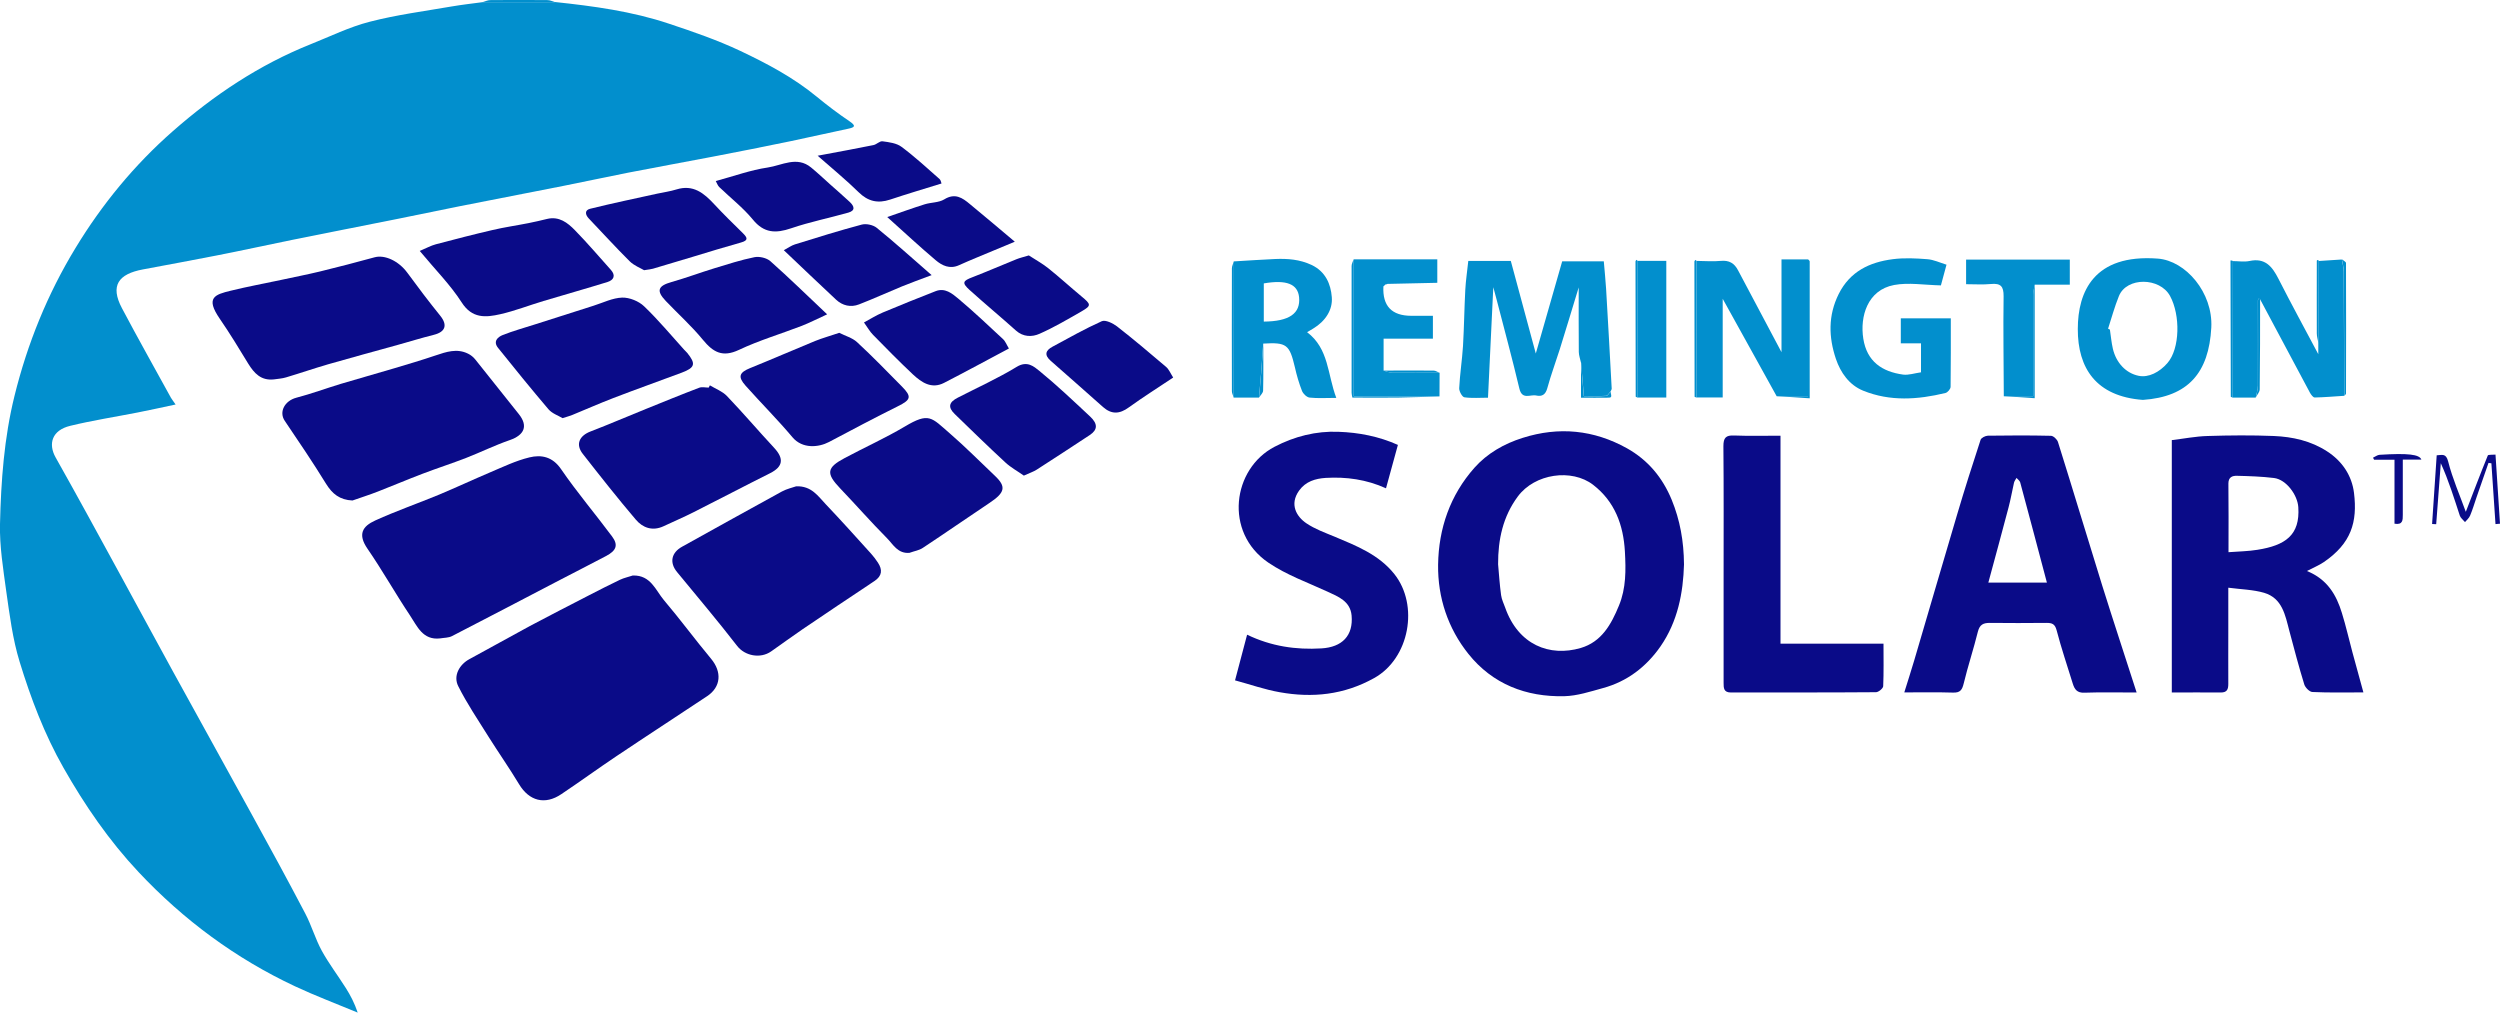
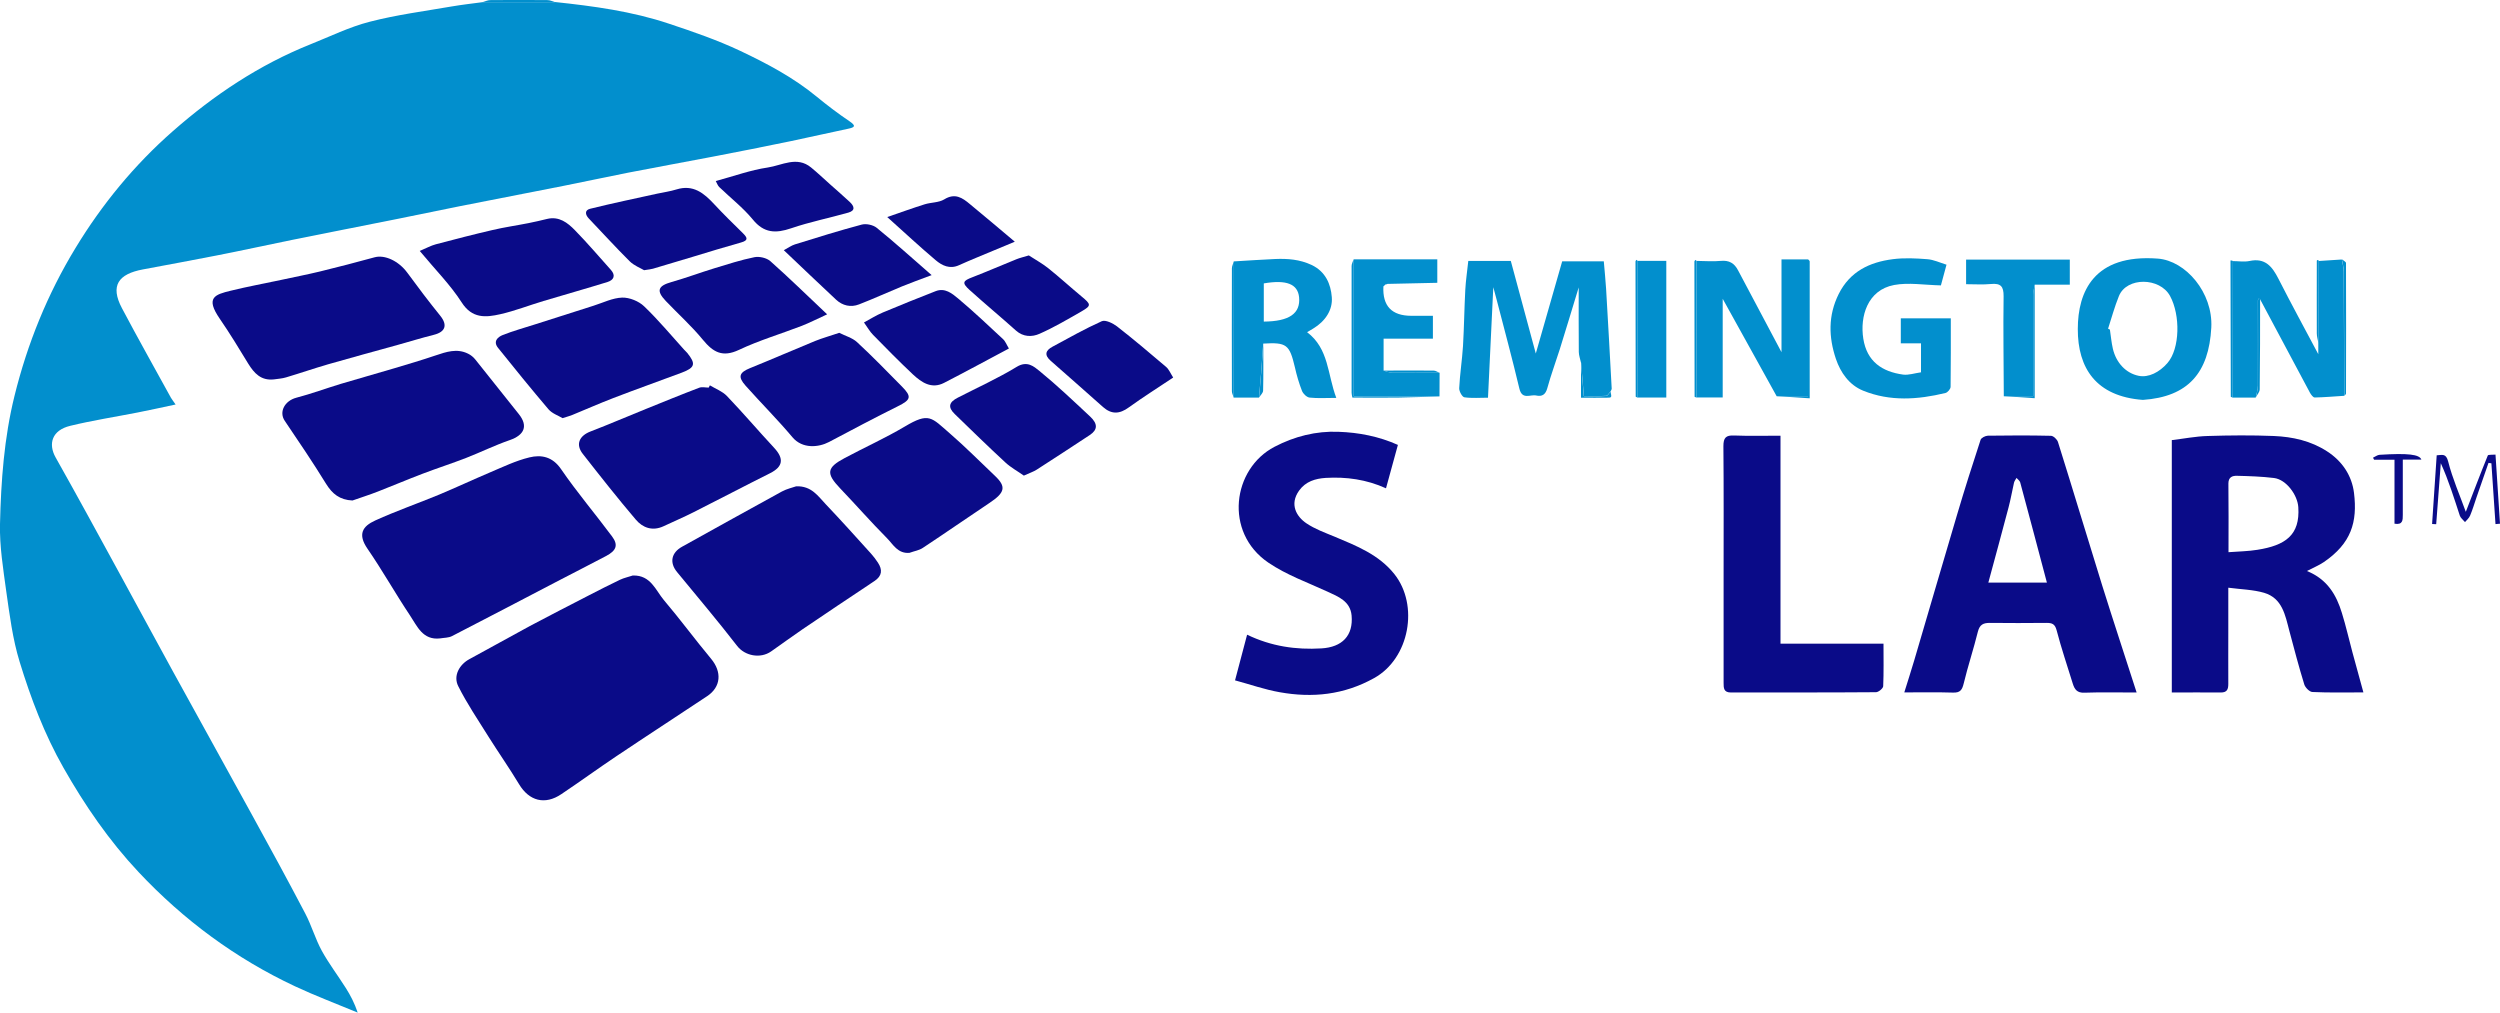
<svg xmlns="http://www.w3.org/2000/svg" id="Layer_1" data-name="Layer 1" viewBox="0 0 250 101.26">
  <defs>
    <style> .cls-1 { fill: #028fcd; } .cls-2 { fill: #0a0b88; } </style>
  </defs>
  <path class="cls-1" d="m55.48.2c3.87.41,7.72.93,11.42,2.17,2.41.8,4.84,1.64,7.13,2.72,2.68,1.27,5.31,2.66,7.63,4.57,1.06.87,2.15,1.7,3.28,2.46.71.48.53.62-.15.76-1.9.4-3.79.83-5.69,1.23-2.61.54-5.22,1.06-7.84,1.56-2.82.54-5.64,1.05-8.46,1.6-2.15.42-4.28.89-6.42,1.31-3.48.69-6.97,1.36-10.45,2.05-2.11.42-4.22.87-6.33,1.29-3.48.7-6.96,1.37-10.44,2.08-2.51.51-5,1.06-7.51,1.55-2.44.48-4.9.93-7.35,1.39-2.47.46-3.3,1.62-2.11,3.87,1.59,3.01,3.26,5.97,4.9,8.96.1.17.23.33.47.68-1.36.29-2.58.56-3.8.8-2.24.44-4.51.79-6.73,1.33-1.84.44-2.23,1.8-1.47,3.16,2.18,3.87,4.3,7.77,6.43,11.67,1.77,3.23,3.51,6.47,5.28,9.69,2.63,4.79,5.28,9.56,7.91,14.35,1.81,3.29,3.61,6.59,5.35,9.91.63,1.2,1,2.53,1.65,3.72.71,1.29,1.61,2.47,2.4,3.72.47.74.87,1.51,1.19,2.46-2.09-.87-4.22-1.67-6.27-2.63-5.95-2.79-11.15-6.64-15.64-11.42-2.95-3.14-5.38-6.68-7.51-10.43-1.91-3.36-3.27-6.95-4.39-10.61-.7-2.28-1-4.69-1.34-7.07C.32,56.88-.05,54.63,0,52.41c.1-4.3.41-8.62,1.45-12.82,1.29-5.23,3.3-10.19,6.1-14.79,2.65-4.37,5.89-8.31,9.73-11.68,4.12-3.62,8.66-6.65,13.79-8.7,1.96-.78,3.88-1.73,5.92-2.25,2.67-.69,5.43-1.05,8.15-1.52,1.05-.18,2.11-.3,3.16-.44,2.39,0,4.79,0,7.18,0Z" />
  <path class="cls-2" d="m63.31,57.55c1.76-.04,2.25,1.47,3.07,2.45,1.63,1.92,3.12,3.95,4.73,5.88,1.09,1.31,1,2.81-.4,3.74-3.02,2.01-6.06,3.98-9.07,6-1.85,1.24-3.65,2.55-5.5,3.79-1.65,1.12-3.23.69-4.24-1-.97-1.61-2.05-3.15-3.05-4.74-1.04-1.67-2.15-3.3-3.03-5.06-.52-1.04.13-2.16,1.11-2.69,2.03-1.09,4.03-2.23,6.06-3.32,1.93-1.03,3.88-2.02,5.83-3.03,1.05-.54,2.1-1.08,3.17-1.59.42-.2.88-.29,1.32-.44Z" />
-   <path class="cls-2" d="m168.4,56.44c-.08,2.83-.62,5.7-2.35,8.2-1.42,2.04-3.33,3.51-5.76,4.17-1.27.35-2.57.78-3.86.81-3.82.09-7.18-1.21-9.59-4.23-2.04-2.55-3.07-5.62-3.03-8.91.05-3.63,1.2-6.96,3.64-9.71,1.28-1.44,2.97-2.4,4.81-2.98,3.62-1.15,7.12-.81,10.44,1.04,2.1,1.18,3.55,2.92,4.47,5.15.83,2.03,1.21,4.12,1.23,6.45Zm-18.59-.01c.09,1.03.16,2.07.3,3.09.06.43.26.84.41,1.25,1.31,3.72,4.44,4.94,7.55,4.03,2.08-.61,3.05-2.35,3.82-4.23.73-1.75.7-3.58.6-5.41-.15-2.65-1-5-3.18-6.68-2.13-1.64-5.83-1.13-7.53,1.17-1.49,2.01-1.98,4.31-1.97,6.77Z" />
  <path class="cls-2" d="m217.18,69.25v-25.24c1.2-.14,2.39-.38,3.59-.41,2.2-.07,4.41-.09,6.62,0,1.87.08,3.69.48,5.31,1.53,1.54.99,2.49,2.45,2.7,4.16.36,2.92-.28,5.05-3.02,6.92-.49.33-1.05.56-1.69.89,2.05.83,2.95,2.4,3.5,4.2.4,1.29.7,2.62,1.05,3.92.35,1.31.71,2.61,1.1,4.02-1.76,0-3.43.04-5.1-.04-.29-.01-.71-.44-.81-.75-.55-1.78-1.02-3.58-1.5-5.38-.41-1.56-.7-3.25-2.52-3.79-1.1-.32-2.29-.34-3.58-.51,0,1.52,0,2.83,0,4.15,0,1.82-.01,3.64,0,5.47,0,.54-.12.86-.75.86-1.61-.02-3.21,0-4.91,0Zm5.66-14.03c1.07-.08,1.99-.09,2.9-.24,2.79-.44,4.28-1.46,4.09-4.27-.08-1.21-1.2-2.76-2.43-2.91-1.23-.15-2.47-.19-3.71-.22-.44-.01-.85.12-.85.77.03,2.23.01,4.46.01,6.87Z" />
  <path class="cls-2" d="m213.66,69.25c-1.86,0-3.54-.04-5.22.02-.73.03-.98-.33-1.16-.9-.55-1.78-1.15-3.55-1.62-5.35-.17-.64-.47-.73-1.01-.73-1.89.02-3.78.02-5.68,0-.64,0-1,.17-1.18.87-.43,1.74-1,3.45-1.42,5.19-.16.65-.35.93-1.06.91-1.57-.05-3.15-.02-4.88-.02.34-1.1.68-2.14.99-3.19,1.44-4.87,2.85-9.75,4.3-14.62.74-2.5,1.53-4.98,2.34-7.45.07-.2.47-.4.72-.41,2.1-.03,4.2-.04,6.31.01.25,0,.63.36.71.63,1.5,4.78,2.94,9.58,4.43,14.37,1.1,3.52,2.26,7.01,3.43,10.66Zm-14.83-10.99h5.86c-.89-3.36-1.77-6.69-2.67-10.02-.05-.17-.24-.3-.37-.45-.08.16-.21.31-.25.48-.19.83-.33,1.67-.55,2.49-.66,2.52-1.35,5.03-2.02,7.51Z" />
  <path class="cls-2" d="m44.01,63.84c-1.74.2-2.29-1.22-3-2.28-1.47-2.2-2.77-4.52-4.27-6.7-.98-1.43-.5-2.23.78-2.81,2.09-.95,4.27-1.71,6.4-2.59,1.7-.71,3.36-1.49,5.06-2.21,1.3-.55,2.6-1.18,3.96-1.51,1.19-.29,2.31-.08,3.17,1.18,1.59,2.32,3.42,4.47,5.1,6.73.63.85.43,1.4-.58,1.94-1.6.85-3.23,1.67-4.84,2.51-3.53,1.84-7.05,3.69-10.59,5.51-.35.18-.79.16-1.19.23Z" />
  <path class="cls-2" d="m123.5,68.05c.45-1.71.82-3.1,1.21-4.58,2.43,1.17,4.88,1.52,7.43,1.37,2.07-.12,3.2-1.27,3.02-3.29-.13-1.44-1.36-1.9-2.42-2.39-1.99-.92-4.05-1.64-5.91-2.9-4.46-3.04-3.58-9.39.62-11.58,2.01-1.05,4.16-1.59,6.4-1.5,2.04.07,4.04.46,5.94,1.31-.4,1.45-.78,2.85-1.19,4.34-1.97-.89-3.97-1.16-6.03-1.04-1.04.07-2,.35-2.66,1.27-.99,1.38-.25,2.61.73,3.27.86.58,1.86.94,2.83,1.34,2.19.92,4.41,1.79,5.96,3.73,2.49,3.12,1.52,8.45-2.02,10.41-3.02,1.68-6.16,2-9.45,1.41-1.48-.26-2.92-.77-4.44-1.18Z" />
  <path class="cls-2" d="m35.25,50.05c-1.28-.06-2.02-.66-2.65-1.68-1.31-2.13-2.72-4.21-4.12-6.28-.61-.89-.02-2.01,1.16-2.32,1.49-.39,2.95-.93,4.43-1.38,1.78-.53,3.57-1.03,5.35-1.56,1.38-.41,2.76-.82,4.12-1.28,1.08-.36,2.15-.74,3.27-.18.27.13.53.34.72.58,1.46,1.82,2.91,3.65,4.36,5.47.93,1.17.56,2.08-.91,2.59-1.48.51-2.9,1.21-4.36,1.78-1.44.56-2.91,1.03-4.35,1.58-1.5.57-2.98,1.2-4.47,1.78-.84.33-1.7.6-2.55.9Z" />
  <path class="cls-2" d="m79.6,48.63c1.57-.06,2.21,1,2.98,1.8,1.54,1.62,3.03,3.28,4.53,4.94.25.28.48.58.68.89.47.71.43,1.33-.34,1.84-2.42,1.61-4.83,3.22-7.23,4.85-1.04.71-2.06,1.46-3.09,2.18-1.1.78-2.65.45-3.41-.53-1.94-2.51-4-4.94-6.02-7.4-.78-.95-.56-1.94.51-2.53,3.33-1.84,6.64-3.7,9.98-5.52.5-.27,1.07-.39,1.4-.51Z" />
  <path class="cls-2" d="m178.05,43.57v20.8h10.3c0,1.47.03,2.86-.03,4.25-.01.22-.47.6-.72.6-4.83.04-9.66.02-14.5.03-.74,0-.74-.45-.74-.97,0-3.54,0-7.08,0-10.62,0-4.35.02-8.69-.02-13.04,0-.84.24-1.11,1.08-1.07,1.5.06,3,.02,4.62.02Z" />
  <path class="cls-2" d="m27.39,37.94c-1.29.14-1.97-.61-2.57-1.58-.92-1.51-1.84-3.03-2.84-4.48-1.46-2.12-.51-2.42,1.1-2.81,1.67-.41,3.36-.72,5.04-1.08,1.29-.28,2.59-.53,3.87-.84,1.83-.45,3.66-.92,5.47-1.42,1.02-.28,2.41.37,3.27,1.54,1.07,1.46,2.16,2.9,3.3,4.31.74.92.52,1.61-.64,1.9-1.2.3-2.39.67-3.58,1-2.33.65-4.68,1.28-7,1.95-1.41.41-2.8.89-4.21,1.31-.39.12-.81.14-1.21.2Z" />
  <path class="cls-2" d="m70.98,38.53c.58.35,1.26.6,1.71,1.07,1.62,1.69,3.14,3.48,4.73,5.19,1,1.08.88,1.88-.41,2.53-2.56,1.28-5.09,2.61-7.65,3.9-.99.5-2.02.94-3.02,1.41-1.11.51-2.08.14-2.77-.68-1.82-2.14-3.56-4.35-5.29-6.56-.74-.94-.37-1.81.79-2.25,1.85-.71,3.67-1.5,5.51-2.24,1.78-.72,3.56-1.45,5.35-2.13.27-.1.62-.01.94-.01.04-.08.08-.15.12-.23Z" />
  <path class="cls-2" d="m56.25,41.81c-.42-.25-1.04-.46-1.4-.88-1.72-2.02-3.39-4.08-5.05-6.15-.51-.64-.03-1.08.48-1.28,1.06-.42,2.16-.72,3.25-1.07,1.94-.62,3.89-1.25,5.83-1.86.95-.3,1.9-.78,2.86-.81.73-.02,1.66.36,2.19.87,1.43,1.37,2.7,2.9,4.03,4.37.09.1.2.19.29.3.87,1.08.78,1.46-.54,1.96-2.29.86-4.59,1.67-6.87,2.55-1.38.53-2.73,1.13-4.1,1.69-.25.1-.51.17-.98.32Z" />
  <path class="cls-2" d="m90.99,55.28c-1.21.13-1.68-.85-2.29-1.46-1.61-1.62-3.12-3.35-4.7-5-1.4-1.47-1.35-2.05.46-3.01,2-1.07,4.07-2,6.01-3.15,2.45-1.46,2.66-.92,4.51.68,1.56,1.35,3.01,2.82,4.51,4.24,1.16,1.1,1.02,1.68-.58,2.74-2.22,1.48-4.4,3-6.63,4.47-.37.25-.86.32-1.29.48Z" />
  <path class="cls-1" d="m158.1,36.27c-.08-.36-.21-.71-.22-1.07-.02-2.07-.01-4.14-.01-6.46-.68,2.22-1.27,4.21-1.89,6.18-.41,1.3-.89,2.58-1.25,3.9-.18.65-.53.86-1.11.73-.58-.13-1.4.47-1.68-.68-.71-2.99-1.51-5.95-2.28-8.92-.08-.32-.17-.64-.33-1.23-.18,3.82-.35,7.35-.53,11.05-.79,0-1.59.07-2.36-.04-.22-.03-.53-.6-.52-.9.07-1.41.29-2.81.38-4.22.11-1.88.13-3.76.23-5.64.05-.92.19-1.84.3-2.88h4.25c.81,2.99,1.63,6.05,2.5,9.26.9-3.14,1.77-6.17,2.64-9.22h4.16c.08.92.17,1.83.23,2.75.2,3.33.38,6.65.56,9.98,0,.09-.07.19-.11.28-.15.15-.29.43-.44.44-.75.05-1.51.02-2.23.02-.1-1.22-.19-2.28-.28-3.35Z" />
  <path class="cls-2" d="m41.96,25.1c.67-.28,1.13-.54,1.62-.67,1.89-.5,3.78-.99,5.68-1.43,1.19-.28,2.4-.45,3.6-.69.62-.12,1.24-.27,1.86-.42,1.19-.28,2.04.38,2.77,1.13,1.25,1.28,2.41,2.64,3.6,3.97.5.56.29,1.01-.34,1.21-2.13.66-4.27,1.26-6.4,1.9-1.44.43-2.86.99-4.32,1.32-1.45.33-2.82.46-3.87-1.19-1.13-1.76-2.64-3.27-4.19-5.14Z" />
  <path class="cls-2" d="m83.94,33.29c.59.3,1.29.49,1.76.92,1.55,1.43,3.02,2.95,4.5,4.45,1,1.02.89,1.32-.42,1.97-2.31,1.15-4.6,2.36-6.88,3.57-1.05.55-2.66.7-3.65-.47-1.5-1.78-3.15-3.43-4.7-5.17-.79-.89-.62-1.31.46-1.75,2.18-.88,4.33-1.82,6.5-2.71.74-.3,1.52-.51,2.42-.82Z" />
  <path class="cls-1" d="m169.66,26.09c.8,0,1.61.08,2.41,0,.84-.08,1.36.22,1.74.95,1.5,2.84,3.01,5.68,4.34,8.18v-9.28h2.65c0,4.53,0,9.06,0,13.69-1.12,0-2.12,0-3.13,0-1.83-3.31-3.67-6.62-5.4-9.75v9.87c-.85,0-1.75,0-2.64,0,.01-4.55.02-9.1.03-13.66Z" />
  <path class="cls-1" d="m234.43,39.58c-.99.06-1.97.15-2.96.17-.16,0-.36-.28-.47-.47-1.67-3.12-3.33-6.24-5-9.37-.05-.01-.14-.05-.16-.03-.04.05-.05.12-.05.18,0,2.83.01,5.66,0,8.5,0,.4-.14.8-.22,1.2-.77,0-1.55,0-2.32,0,.01-4.55.02-9.1.03-13.65.56,0,1.14.1,1.67-.01,1.56-.34,2.27.55,2.89,1.77,1.29,2.53,2.65,5.03,3.99,7.55,0-.34,0-.72,0-1.09.01-2.74.03-5.49.04-8.23.77-.05,1.54-.1,2.31-.15.07.4.19.81.19,1.21.03,4.15.03,8.29.05,12.44Z" />
  <path class="cls-1" d="m214.28,39.99c-4.67-.35-6.51-3.17-6.5-7.09,0-3.72,1.61-7.52,8-7.04,2.79.21,5.53,3.4,5.35,6.89-.24,4.53-2.32,6.93-6.84,7.24Zm-3.47-7.12c.06.03.12.06.18.09.1.64.15,1.3.3,1.93.33,1.39,1.3,2.43,2.57,2.69.99.21,2.09-.36,2.88-1.27,1.26-1.44,1.31-4.8.26-6.72-1.02-1.86-4.33-1.91-5.11.02-.43,1.06-.73,2.17-1.08,3.25Z" />
  <path class="cls-1" d="m192.1,37.2v-2.87h-2.02v-2.5h5c0,2.32.01,4.58-.02,6.85,0,.22-.3.57-.52.62-2.76.67-5.53.86-8.22-.23-1.4-.57-2.26-1.8-2.73-3.18-.73-2.17-.79-4.34.28-6.49,1.13-2.26,3.09-3.18,5.4-3.48,1.14-.15,2.32-.09,3.47,0,.63.05,1.24.34,1.91.55-.21.76-.43,1.56-.56,2.07-1.68-.04-3.23-.31-4.68-.04-2.67.5-3.43,3.16-3.08,5.37.36,2.28,1.87,3.3,3.98,3.59.55.07,1.15-.14,1.8-.23Z" />
  <path class="cls-2" d="m82.72,31.43c-1.03.47-1.76.85-2.53,1.15-2.1.81-4.27,1.45-6.3,2.41-1.64.77-2.57.24-3.6-1.01-1.13-1.38-2.47-2.58-3.71-3.88-.98-1.03-.79-1.51.58-1.9,1.45-.41,2.86-.94,4.3-1.38,1.32-.4,2.64-.83,3.98-1.1.5-.1,1.23.07,1.6.4,1.87,1.66,3.66,3.41,5.67,5.31Z" />
  <path class="cls-1" d="m123.39,26.14c1.38-.08,2.76-.18,4.14-.24,1.24-.05,2.44.04,3.62.59,1.42.67,1.93,1.94,2.03,3.22.11,1.29-.66,2.42-1.85,3.14-.2.12-.4.23-.62.37,2.19,1.65,2.03,4.23,2.92,6.57-1.02,0-1.85.06-2.67-.03-.28-.03-.65-.38-.76-.67-.3-.76-.53-1.56-.71-2.36-.54-2.28-.82-2.51-3.17-2.37-.07.98-.13,1.96-.21,2.94-.06.82-.14,1.64-.21,2.46-.85,0-1.7,0-2.54,0,0-4.54.01-9.07.02-13.61Zm2.99,6.02c2.55-.02,3.68-.81,3.53-2.43-.13-1.33-1.26-1.78-3.53-1.39v3.83Z" />
  <path class="cls-2" d="m102.4,47.57c-.62-.44-1.31-.81-1.87-1.33-1.71-1.58-3.38-3.21-5.06-4.84-.7-.68-.59-1.18.32-1.64,1.97-1.01,4-1.93,5.89-3.08,1.04-.63,1.7-.04,2.27.42,1.75,1.43,3.4,3,5.06,4.55.79.74.76,1.33-.04,1.86-1.76,1.16-3.52,2.31-5.29,3.45-.32.21-.71.33-1.27.59Z" />
  <path class="cls-2" d="m64.41,27.02c-.37-.22-1.01-.46-1.45-.9-1.4-1.39-2.72-2.85-4.08-4.27-.37-.39-.42-.83.12-.97,2.22-.55,4.47-1.02,6.7-1.51.65-.14,1.32-.23,1.96-.43,1.66-.51,2.73.37,3.75,1.47.93,1,1.91,1.96,2.89,2.92.44.44.56.71-.2.92-1.62.45-3.23.95-4.85,1.44-1.32.39-2.63.79-3.95,1.18-.2.06-.4.07-.89.15Z" />
  <path class="cls-2" d="m86.41,32.24c.58-.31,1.2-.71,1.87-.99,1.76-.74,3.53-1.45,5.3-2.14.91-.35,1.62.23,2.22.73,1.55,1.3,3.02,2.69,4.5,4.07.25.23.38.6.59.94-2.2,1.17-4.33,2.33-6.49,3.44-1.25.64-2.25-.05-3.11-.85-1.36-1.28-2.67-2.61-3.98-3.95-.33-.33-.56-.76-.91-1.24Z" />
  <path class="cls-1" d="m135.38,25.93h8.35c0,.78,0,1.57,0,2.35-1.66.04-3.32.07-4.98.11l-.09.04s-.09,0-.09,0c-.08.07-.15.14-.23.21q-.15,2.94,2.8,2.94h2.15v2.29h-4.93c0,1.13,0,2.16,0,3.19.28.07.56.21.84.21,1.59.02,3.17,0,4.76,0,0,.79,0,1.58-.01,2.37-2.84,0-5.69,0-8.56,0v-13.71Z" />
  <path class="cls-2" d="m93.17,27.51c-1.2.45-2.09.77-2.97,1.13-1.44.59-2.85,1.24-4.3,1.8-.82.32-1.65.13-2.3-.48-1.7-1.58-3.37-3.19-5.22-4.94.45-.24.76-.47,1.11-.58,2.22-.69,4.43-1.38,6.68-1.98.45-.12,1.14.03,1.5.32,1.81,1.47,3.54,3.03,5.5,4.74Z" />
  <path class="cls-2" d="m117.31,37.76c-1.54,1.03-3.02,1.96-4.43,2.98-.93.68-1.73.71-2.58-.04-1.74-1.54-3.48-3.09-5.23-4.62-.67-.59-.51-1.04.18-1.41,1.63-.88,3.24-1.79,4.93-2.55.36-.16,1.1.2,1.51.51,1.68,1.31,3.3,2.68,4.92,4.06.29.25.45.66.7,1.05Z" />
  <path class="cls-1" d="m200.38,39.62c-.01-3.33-.07-6.66-.02-9.99.01-1-.29-1.32-1.26-1.23-.8.08-1.61.02-2.49.02v-2.46h10.37v2.51c-1.16,0-2.34,0-3.51,0-.05.33-.15.66-.15,1-.01,2.41,0,4.83,0,7.24v2.92h-2.94Z" />
  <path class="cls-2" d="m71.59,18.1c1.82-.49,3.48-1.1,5.19-1.35,1.41-.21,2.91-1.17,4.33,0,.67.55,1.29,1.14,1.94,1.72.64.57,1.3,1.14,1.93,1.73.44.41.59.85-.14,1.06-1.9.54-3.86.93-5.73,1.57-1.53.52-2.71.5-3.83-.88-.98-1.19-2.23-2.16-3.35-3.24-.16-.15-.23-.39-.35-.6Z" />
  <path class="cls-2" d="m102.88,25.54c.61.4,1.31.78,1.93,1.27,1.14.91,2.22,1.9,3.34,2.83.97.8,1,.92,0,1.5-1.38.79-2.75,1.6-4.2,2.24-.74.33-1.62.33-2.35-.32-1.53-1.37-3.11-2.68-4.64-4.06-.79-.72-.69-.91.29-1.28,1.47-.57,2.92-1.2,4.38-1.79.34-.14.7-.22,1.26-.39Z" />
  <path class="cls-2" d="m88.74,21.7c1.39-.48,2.55-.9,3.73-1.27.64-.2,1.41-.16,1.95-.49,1.08-.67,1.82-.16,2.57.47,1.45,1.19,2.87,2.4,4.49,3.76-.85.35-1.51.63-2.16.9-1.14.48-2.29.94-3.42,1.45-.92.42-1.69.04-2.33-.5-1.59-1.34-3.12-2.77-4.84-4.31Z" />
-   <path class="cls-2" d="m81.78,15.57c2.02-.38,3.79-.7,5.56-1.06.32-.06.63-.42.91-.38.66.09,1.41.18,1.91.56,1.33.99,2.55,2.12,3.8,3.22.12.11.15.33.19.44-1.75.54-3.46,1.05-5.14,1.61-1.23.41-2.22.18-3.16-.75-1.23-1.21-2.58-2.31-4.08-3.63Z" />
  <path class="cls-1" d="m163.77,26.09h2.86v13.66c-.97,0-1.93,0-2.9,0,.01-4.55.02-9.11.03-13.66Z" />
  <path class="cls-2" d="m246.59,51.16c.74-1.91,1.44-3.77,2.19-5.61.04-.1.44-.06.77-.09.15,2.34.3,4.63.45,6.91-.15.01-.3.02-.45.04-.14-2.03-.27-4.06-.41-6.08-.1-.01-.2-.03-.29-.04-.4,1.15-.8,2.3-1.2,3.45-.21.61-.39,1.23-.64,1.82-.1.25-.34.44-.51.65-.18-.22-.44-.41-.52-.65-.57-1.73-1.1-3.47-1.9-5.24-.15,2.03-.31,4.06-.46,6.1-.14,0-.27-.01-.41-.02.15-2.27.31-4.55.46-6.87.54-.02.93-.24,1.15.63.43,1.7,1.15,3.33,1.76,5.02Z" />
  <path class="cls-2" d="m242.14,45.96h-1.86c0,1.84,0,3.68,0,5.53,0,.53,0,1.02-.83.88v-6.4h-2.04c-.04-.07-.08-.13-.11-.2.22-.1.43-.27.65-.29,2.87-.18,3.99-.04,4.19.48Z" />
  <path class="cls-1" d="m135.38,25.93v13.71c2.88,0,5.72,0,8.56,0-1.38.04-2.76.1-4.14.12-1.5.02-3,0-4.56,0-.03-.16-.08-.32-.08-.48,0-4.23,0-8.45,0-12.68,0-.23.14-.46.21-.69Z" />
  <path class="cls-1" d="m177.67,39.62h3.13c0-4.63,0-9.16,0-13.69.06.07.17.14.17.21,0,4.51,0,9.02,0,13.69-1.14-.07-2.22-.14-3.3-.21Z" />
  <path class="cls-1" d="m200.38,39.62h2.94v-2.92c0-2.41,0-4.83,0-7.24,0-.33.1-.66.15-1,0,3.73,0,7.47,0,11.36-1.07-.07-2.09-.13-3.1-.2Z" />
  <path class="cls-1" d="m169.66,26.09c-.01,4.55-.02,9.1-.03,13.66-.06-.03-.17-.05-.17-.08-.01-4.51-.02-9.02-.02-13.52,0-.05.06-.11.1-.16.04.04.08.07.13.11Z" />
  <path class="cls-1" d="m234.43,39.58c-.01-4.15-.02-8.29-.05-12.44,0-.4-.13-.81-.19-1.21.14.12.41.25.41.37.02,4.35.01,8.71,0,13.06,0,.07-.11.15-.17.22Z" />
  <path class="cls-1" d="m223.29,26.1c-.01,4.55-.02,9.1-.03,13.65-.06-.02-.17-.05-.18-.07-.02-4.52-.02-9.03-.03-13.55,0-.03.01-.06.02-.1.07.02.14.04.21.06Z" />
  <path class="cls-1" d="m163.77,26.09c-.01,4.55-.02,9.11-.03,13.66-.06-.03-.17-.06-.17-.09-.01-4.5-.02-9.01-.02-13.51,0-.06.06-.11.09-.17.04.04.08.07.13.11Z" />
  <path class="cls-1" d="m123.39,26.14c0,4.54-.01,9.07-.02,13.61-.06-.21-.18-.41-.18-.62-.01-4.1-.01-8.19,0-12.29,0-.24.13-.47.2-.71Z" />
  <path class="cls-1" d="m225.58,39.75c.08-.4.21-.8.22-1.2.02-2.83,0-5.66,0-8.5,0-.06.02-.13.05-.18.02-.02.1.02.16.03,0,3.01,0,6.02-.04,9.03,0,.27-.25.54-.39.81Z" />
  <path class="cls-1" d="m231.88,26.07c-.01,2.74-.03,5.49-.04,8.23-.06-.32-.16-.65-.16-.97-.01-2.42,0-4.83,0-7.25,0-.03.04-.08.06-.08.05.01.09.04.14.06Z" />
  <path class="cls-1" d="m55.48.2c-2.39,0-4.79,0-7.18,0,.24-.07.49-.19.73-.19,1.9-.02,3.81-.02,5.71,0,.25,0,.49.12.73.19Z" />
  <path class="cls-1" d="m158.1,36.27c.09,1.06.17,2.13.28,3.35.73,0,1.48.03,2.23-.02.16,0,.3-.29.44-.44.13.59.13.61-.34.61-.83.02-1.66,0-2.61,0v-3.5Z" />
  <path class="cls-1" d="m143.95,37.27c-1.59,0-3.17.02-4.76,0-.28,0-.56-.14-.84-.21,1.67,0,3.35-.02,5.02,0,.19,0,.39.14.58.22Z" />
  <path class="cls-1" d="m125.91,39.75c.07-.82.15-1.64.21-2.46.08-.98.14-1.96.21-2.94,0,1.57.02,3.14-.02,4.71,0,.23-.26.46-.4.69Z" />
  <path class="cls-1" d="m138.75,28.38c1.66-.04,3.32-.07,4.98-.11-1.66.04-3.32.07-4.98.11Z" />
  <path class="cls-1" d="m138.34,28.63c.08-.07.15-.14.23-.21-.08.07-.15.14-.23.21Z" />
</svg>